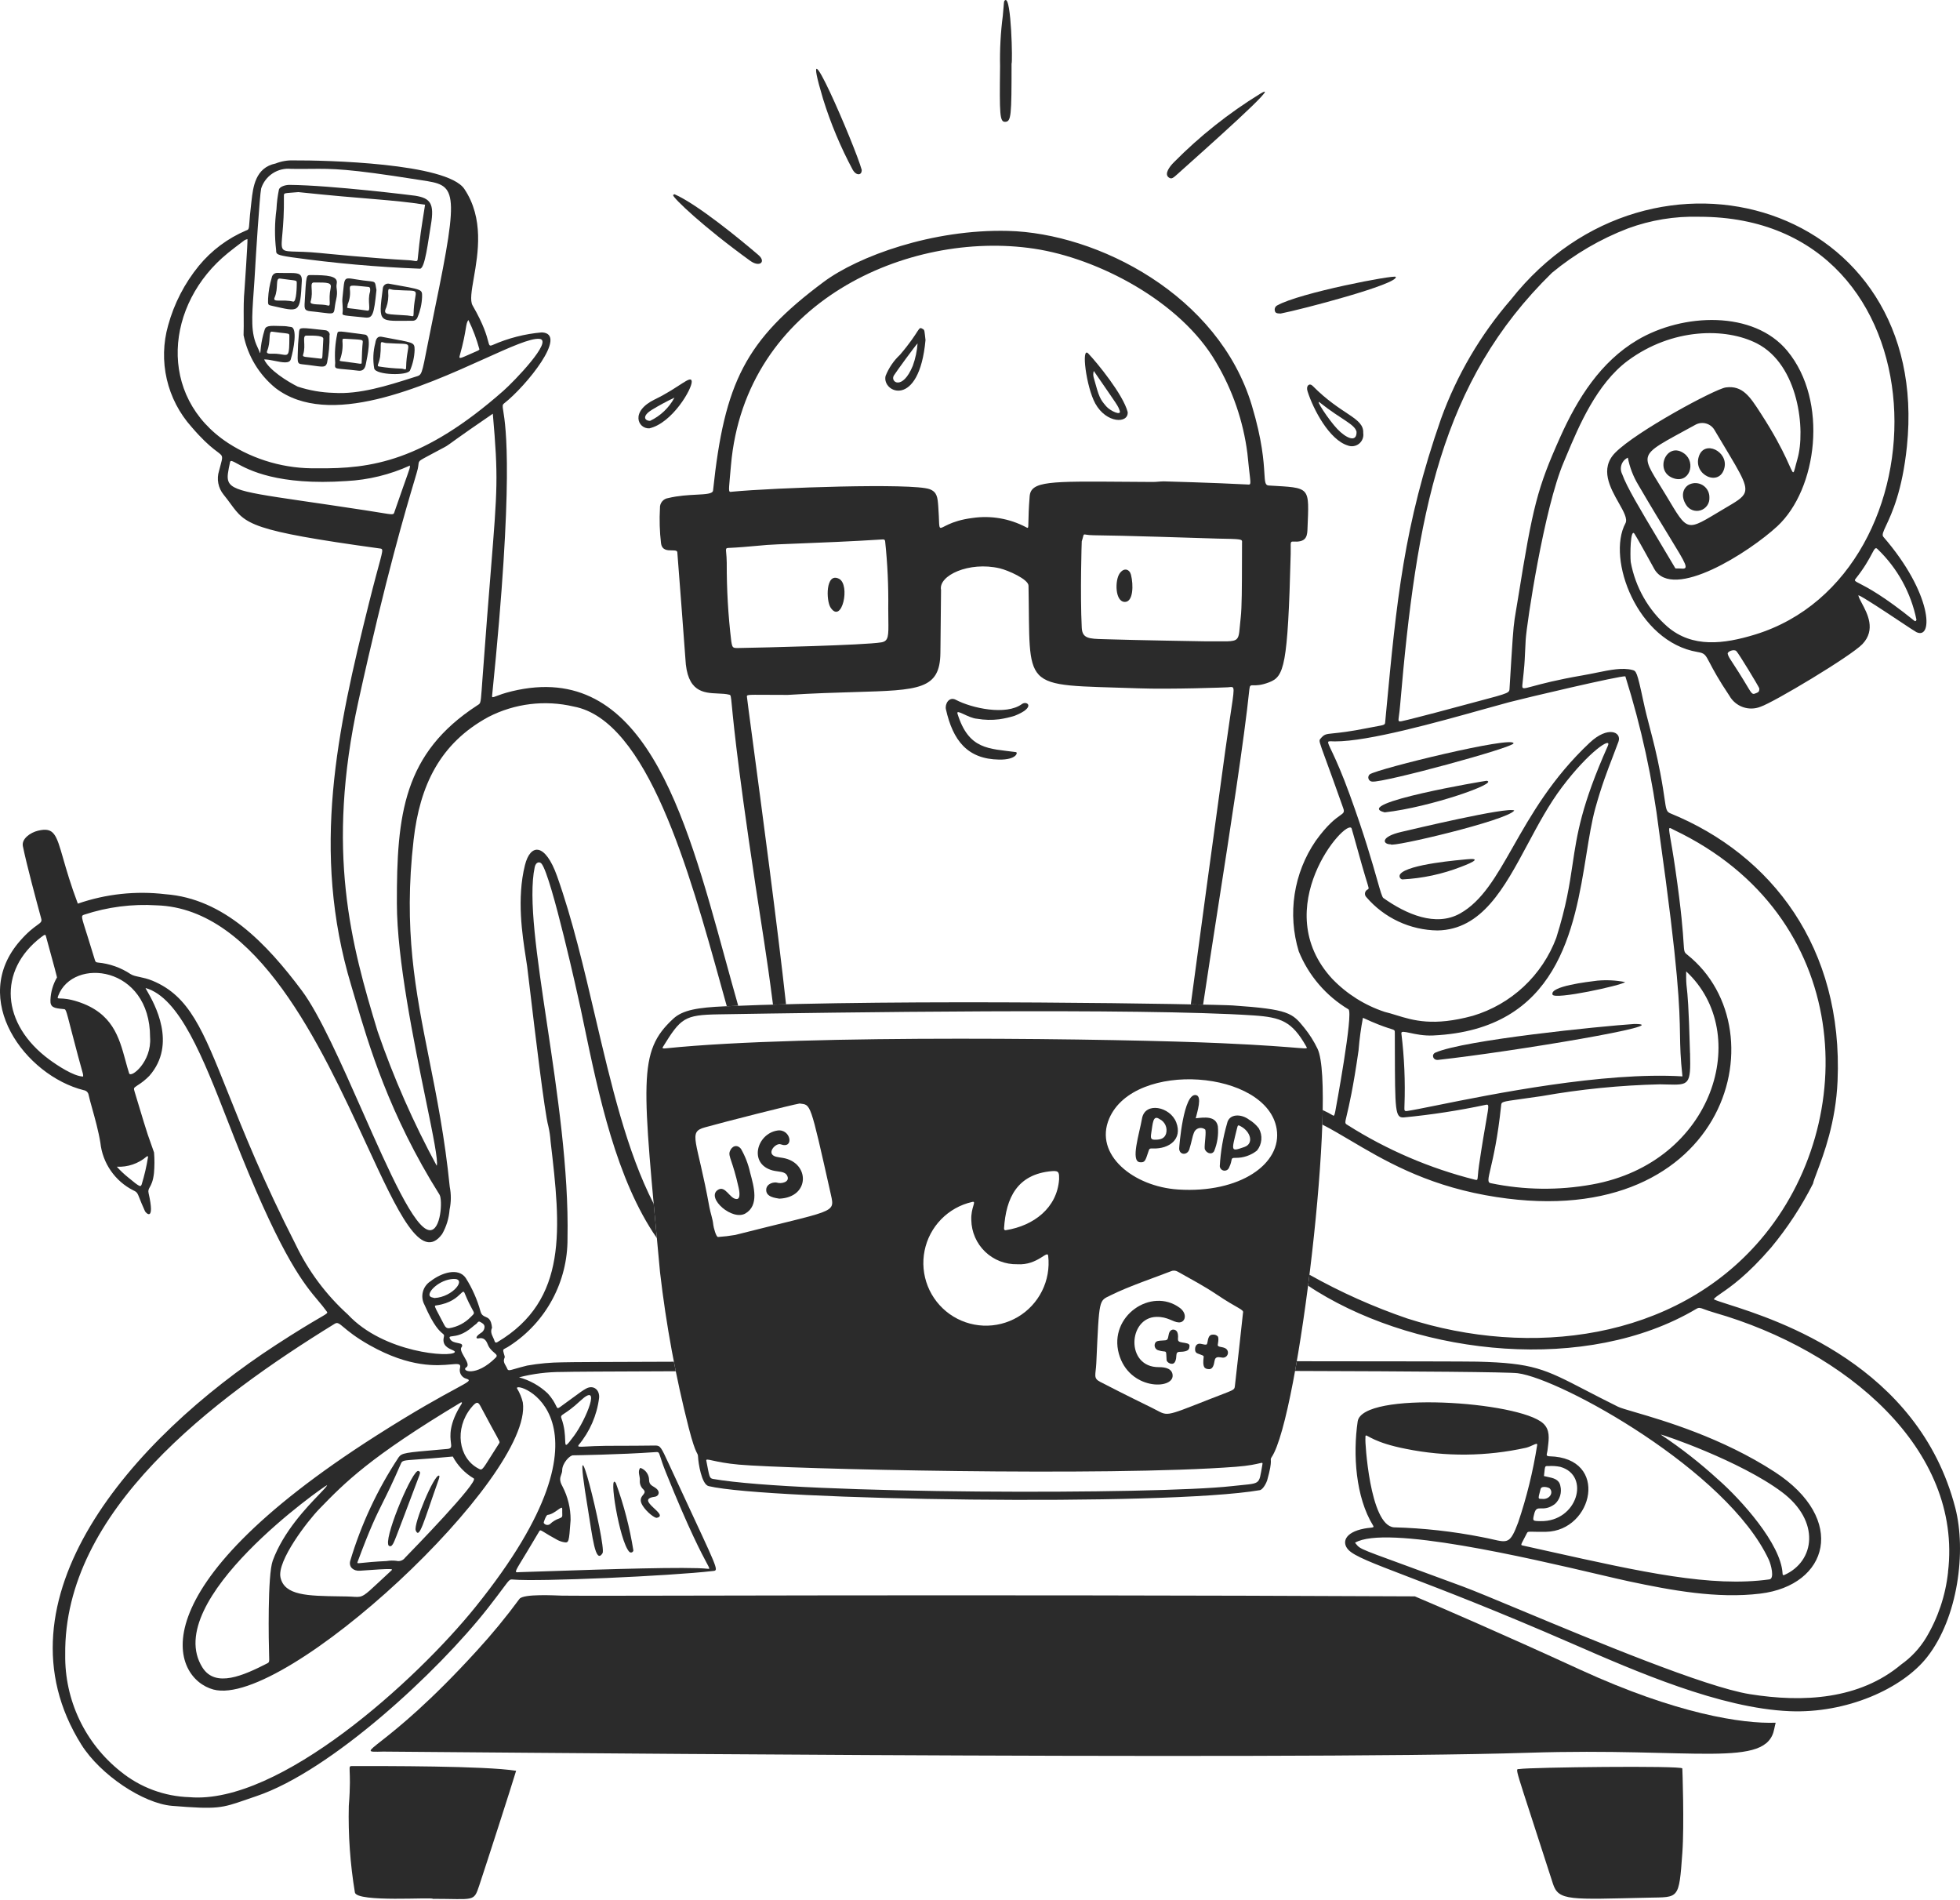
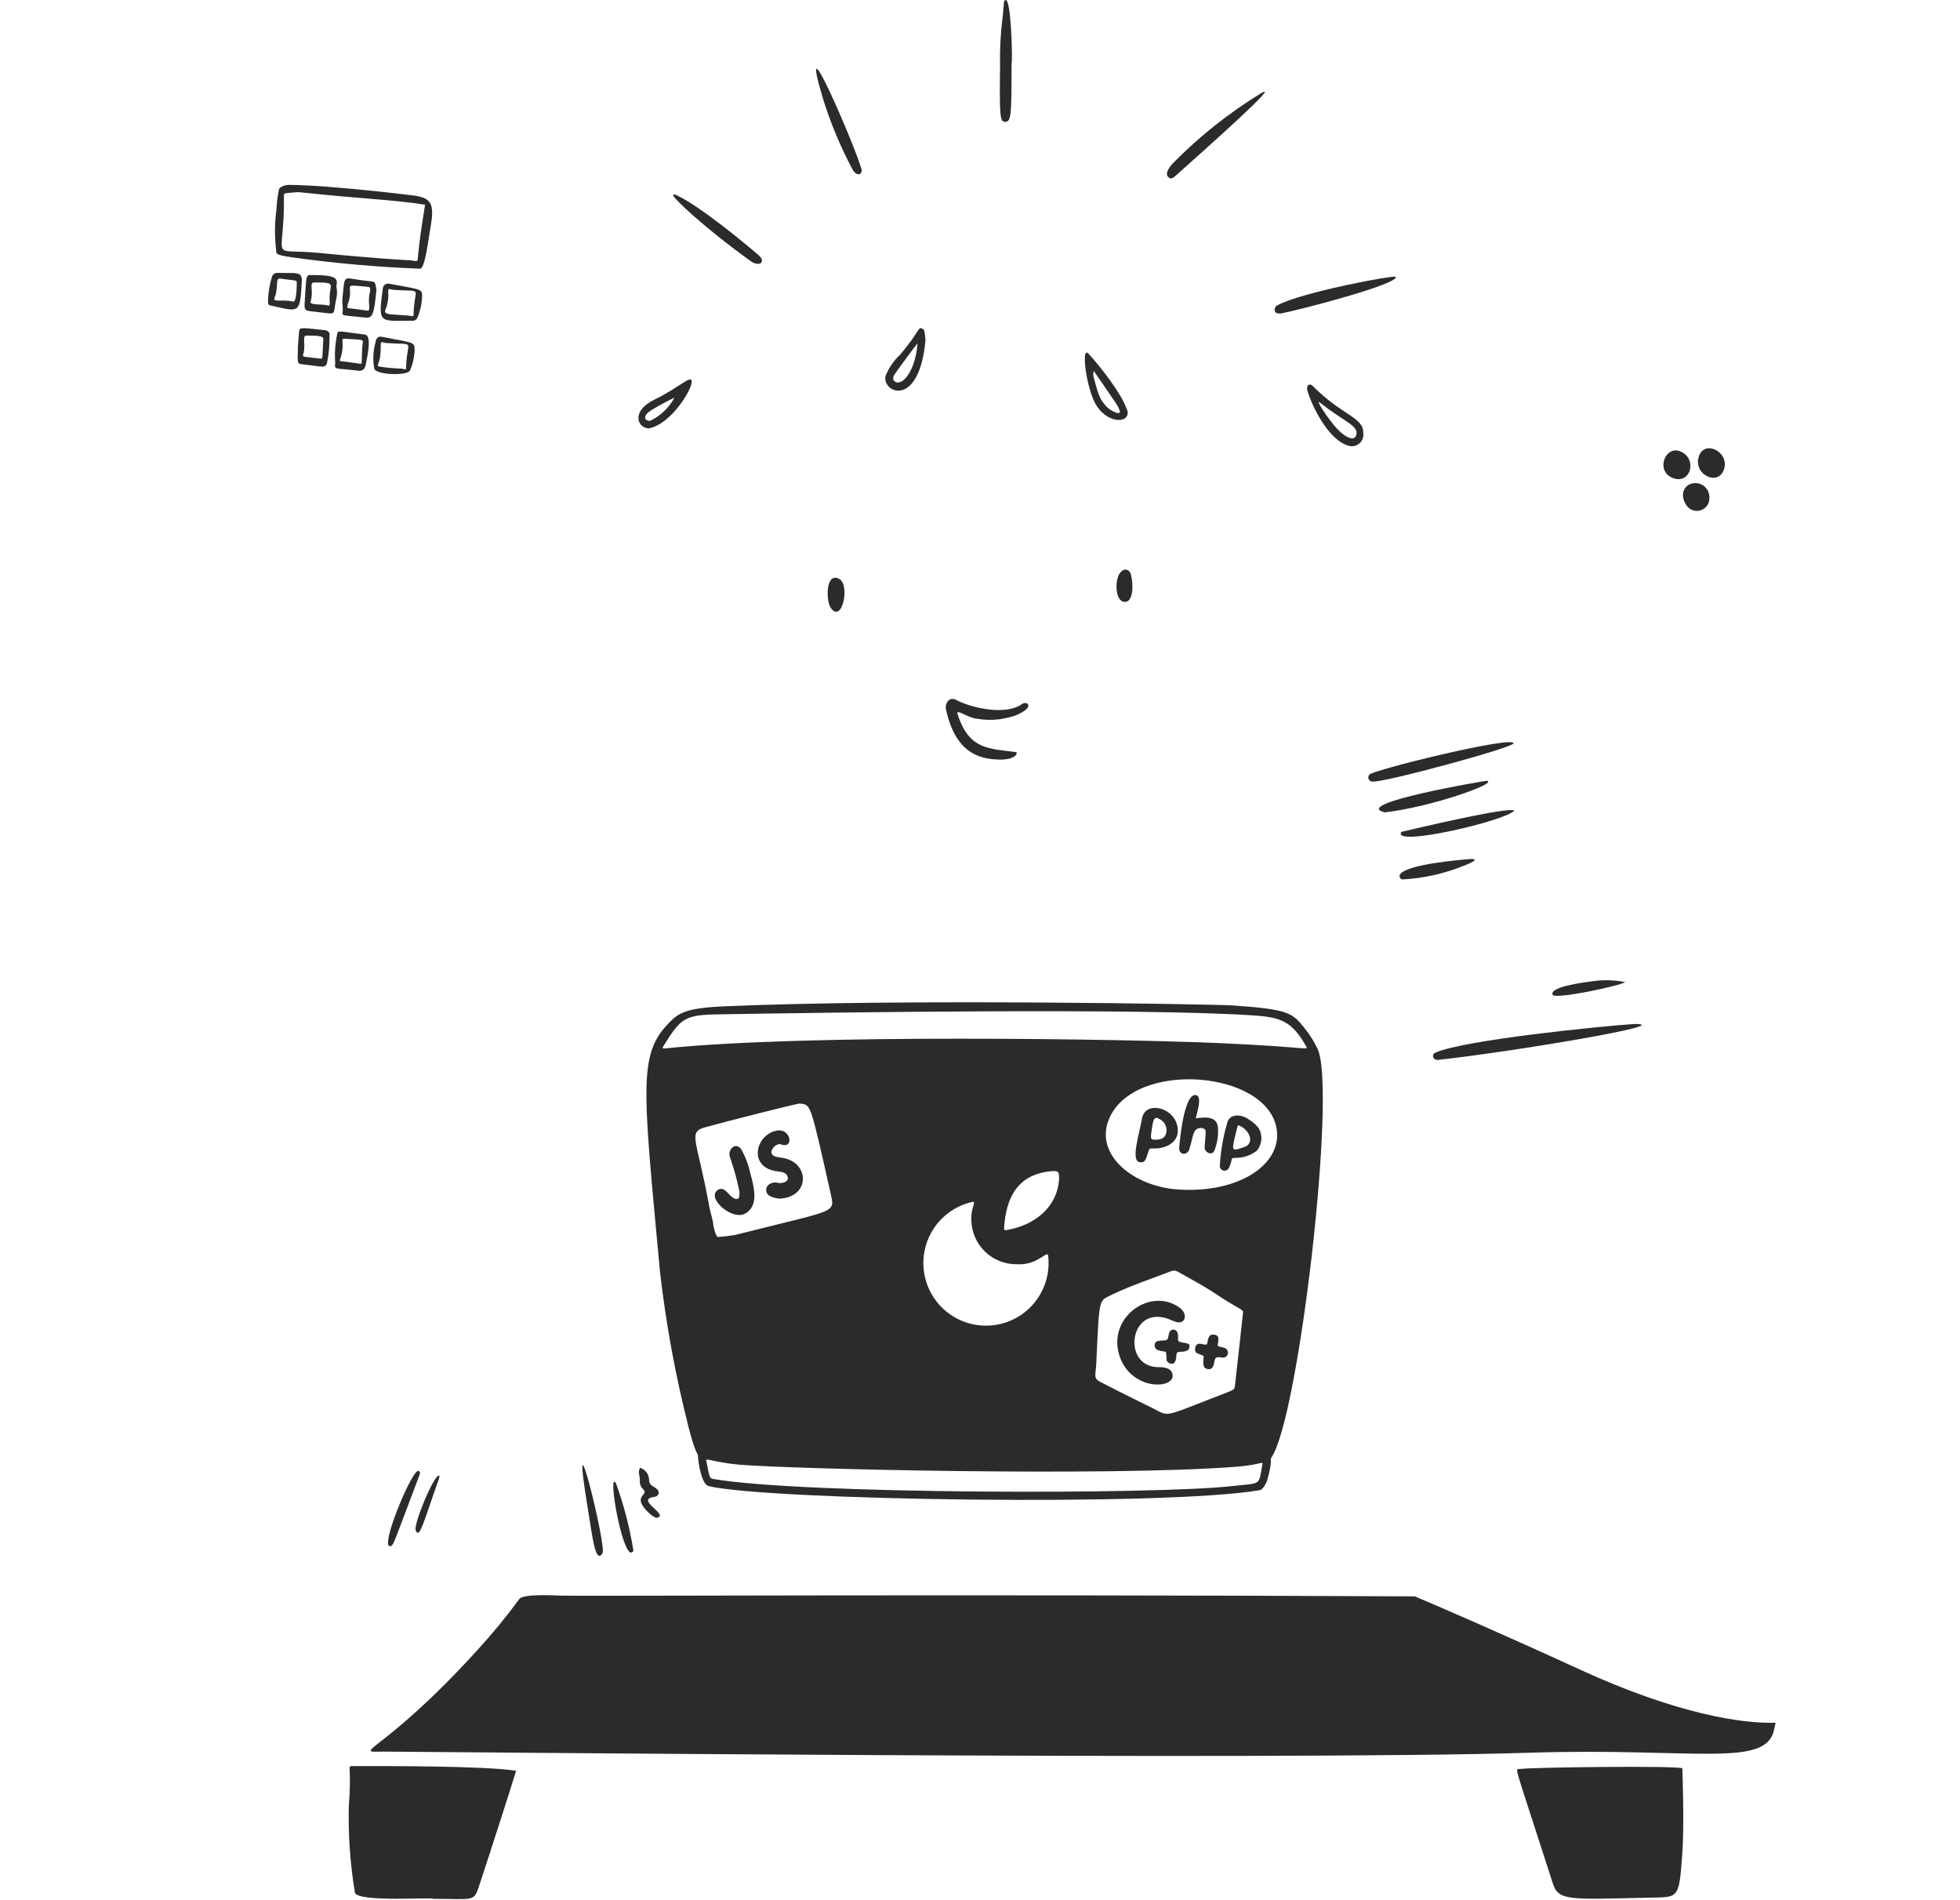
<svg xmlns="http://www.w3.org/2000/svg" width="196" height="190" viewBox="0 0 196 190" fill="none">
  <path d="M158.058 166.955C149.987 163.25 144.048 160.694 141.486 159.606C94.376 159.382 58.722 159.598 56.204 159.533C55.542 159.515 52.331 159.326 51.94 159.864C50.615 161.666 49.192 163.394 47.68 165.042C38.306 175.332 35.01 175.207 38.314 175.125C39.095 175.105 128.48 176.029 152.837 175.242C169.53 174.703 176.684 176.838 177.425 172.857C177.472 172.607 177.528 172.403 177.567 172.238C174.221 172.356 167.655 171.356 158.058 166.955Z" fill="#2B2B2B" />
  <path d="M34.88 180.552C34.812 183.453 35.017 186.354 35.491 189.217C35.716 190.222 43.276 189.655 43.278 189.846C47.42 189.846 47.367 190.188 47.915 188.54C48.728 186.093 51.102 178.74 51.611 177.044C48.499 176.544 38.346 176.572 35.277 176.57C34.65 176.565 35.203 176.578 34.88 180.552Z" fill="#2B2B2B" />
  <path d="M151.967 176.867C151.472 176.952 151.308 175.927 155.291 188.328C155.852 190.075 156.971 189.905 164.871 189.73C167.889 189.663 167.897 189.961 168.233 185.268C168.439 182.449 168.239 176.824 168.233 176.809C168.182 176.509 152.973 176.694 151.967 176.867Z" fill="#2B2B2B" />
  <path d="M97.719 71.863C98.446 71.988 99.189 72.006 99.921 71.915C100.441 71.839 100.954 71.723 101.456 71.568C103.648 70.707 102.693 70.02 102.194 70.391C100.604 71.561 97.163 70.803 95.585 69.968C94.907 69.611 94.474 70.38 94.592 70.914C95.29 74.022 96.725 75.895 99.913 75.945C101.667 75.973 101.808 75.223 101.594 75.196C98.883 74.83 96.874 74.978 95.75 71.357C95.585 70.824 96.829 71.805 97.719 71.863Z" fill="#2B2B2B" />
  <path d="M128.061 31.349C130.054 30.97 139.844 28.407 139.578 27.681C139.493 27.45 129.963 29.264 127.706 30.543C127.613 30.596 127.54 30.68 127.501 30.781C127.462 30.881 127.459 30.992 127.492 31.095C127.535 31.279 127.662 31.345 128.061 31.349Z" fill="#2B2B2B" />
  <path d="M116.863 17.733C117.165 17.962 117.322 17.789 117.87 17.297C120.094 15.298 128.554 7.813 126.02 9.374C122.88 11.303 119.983 13.602 117.392 16.222C116.981 16.628 116.402 17.382 116.863 17.733Z" fill="#2B2B2B" />
  <path d="M100.519 12.18C101.12 12.155 101.156 11.607 101.156 6.356C101.269 6.356 101.143 -0.382 100.517 0.017C100.357 0.12 100.421 0.139 100.281 1.579C100.063 3.255 99.972 4.944 100.007 6.634C99.949 11.447 99.967 12.203 100.519 12.18Z" fill="#2B2B2B" />
  <path d="M131.254 38.57C130.961 38.273 130.57 38.54 130.753 39.118C131.332 40.949 132.941 43.979 134.776 44.539C134.964 44.611 135.168 44.633 135.367 44.601C135.566 44.57 135.753 44.487 135.91 44.36C136.067 44.234 136.187 44.068 136.259 43.88C136.333 43.693 136.354 43.489 136.323 43.29C136.397 41.733 134.182 41.538 131.254 38.57ZM133.73 42.891C132.844 41.952 131.461 39.83 131.976 40.241C134.176 41.989 135.462 42.387 135.655 43.169C135.685 44.327 134.576 43.783 133.731 42.891H133.73Z" fill="#2B2B2B" />
  <path d="M75.032 26.083C75.961 26.753 76.639 26.181 75.841 25.496C74.067 23.976 69.734 20.411 67.445 19.418C67.385 19.456 67.307 19.485 67.307 19.51C67.31 19.791 70.309 22.675 75.032 26.083Z" fill="#2B2B2B" />
  <path d="M85.285 16.999C85.595 17.547 86.19 17.588 86.172 16.983C85.533 14.646 79.624 0.934 82.303 9.88C83.067 12.343 84.066 14.727 85.285 16.999Z" fill="#2B2B2B" />
  <path d="M64.928 42.827C67.215 42.319 69.26 38.825 69.172 38.115C69.089 37.459 67.901 38.762 65.495 39.925C62.977 41.142 63.804 42.877 64.928 42.827ZM65.155 40.993C65.897 40.542 66.662 40.128 67.447 39.755C66.903 40.769 66.049 41.582 65.01 42.077C64.42 42.07 64.221 41.571 65.155 40.998V40.993Z" fill="#2B2B2B" />
  <path d="M27.614 25.014C27.606 25.421 27.672 25.498 29.161 25.721C33.417 26.318 37.7 26.699 41.994 26.864C42.5 26.886 42.813 24.079 43.09 22.479C43.463 20.313 43.011 19.811 41.524 19.569C41.403 19.549 33.168 18.523 28.939 18.484C28.534 18.484 27.984 18.657 27.896 18.942C27.76 19.594 27.677 20.256 27.647 20.922C27.462 22.279 27.451 23.654 27.614 25.014ZM28.391 19.568C28.391 19.259 28.427 19.332 29.835 19.207C36.644 19.929 39.085 19.937 42.507 20.465C42.088 23.138 42.029 23.365 41.767 25.932C41.736 26.241 41.526 26.053 40.893 26.019C37.204 25.823 32.162 25.31 32.008 25.297C26.673 24.764 28.485 26.458 28.391 19.568Z" fill="#2B2B2B" />
  <path d="M32.952 33.535C33.037 33.323 32.805 33.049 32.556 33.02C30.012 32.74 29.992 32.71 29.91 33.123C29.91 33.145 29.807 34.412 29.807 34.434C29.767 36.165 29.647 36.362 30.193 36.418C32.16 36.617 32.53 36.891 32.709 36.26C32.887 35.363 32.968 34.45 32.952 33.535ZM32.333 33.867C32.208 35.88 32.307 35.889 32.042 35.855C30.436 35.648 30.213 35.746 30.321 35.423C30.622 34.529 30.165 33.52 30.65 33.554C30.87 33.57 32.355 33.475 32.331 33.867H32.333Z" fill="#2B2B2B" />
  <path d="M33.673 28.351C33.828 27.567 32.691 27.503 31.116 27.503C30.6 27.503 30.631 27.408 30.458 30.421C30.416 31.157 30.711 31.074 31.593 31.177C33.87 31.447 33.238 31.547 33.614 29.954C33.828 29.031 33.569 28.88 33.673 28.351ZM33.062 28.831C32.8 30.02 33.183 30.665 32.771 30.541C32.17 30.359 30.939 30.555 31.061 30.154C31.387 29.088 30.887 28.242 31.403 28.242C32.803 28.242 33.193 28.236 33.062 28.831Z" fill="#2B2B2B" />
  <path d="M36.493 33.453C33.811 33.118 33.785 32.996 33.719 33.406C33.517 34.349 33.45 35.316 33.521 36.278C33.471 37.021 33.36 36.764 35.834 37.062C36.187 37.104 36.474 36.976 36.578 36.443C36.737 35.615 37.217 33.543 36.493 33.453ZM36.277 34.188C36.266 34.402 36.217 34.441 36.168 36.231C36.161 36.474 36.242 36.366 34.105 36.111C33.929 36.091 33.962 36.026 34.016 35.914C34.222 35.338 34.3 34.723 34.245 34.113C34.245 33.869 34.256 33.855 34.528 33.871C36.207 33.966 36.287 33.945 36.276 34.189L36.277 34.188Z" fill="#2B2B2B" />
  <path d="M36.31 28.038C34.211 27.769 34.519 27.369 34.247 29.776C34.189 30.279 34.331 30.782 34.253 31.291C34.211 31.569 34.307 31.521 36.511 31.747C37.255 31.823 37.392 31.518 37.646 28.993C37.468 28.02 37.657 28.211 36.31 28.038ZM37.003 29.173C36.708 30.094 37.149 31.121 36.748 31.059C34.723 30.749 34.635 30.88 34.74 30.64C34.774 30.564 34.74 30.455 34.785 30.385C34.981 29.915 35.05 29.4 34.983 28.895C34.983 28.482 34.94 28.493 36.856 28.688C37.083 28.712 37.011 29.066 37.005 29.169L37.003 29.173Z" fill="#2B2B2B" />
  <path d="M27.237 30.585C29.932 31.177 30.014 31.401 30.18 28.109C30.231 27.098 29.585 27.333 27.773 27.284C27.631 27.271 27.49 27.313 27.379 27.401C27.267 27.489 27.194 27.617 27.174 27.758C26.966 28.444 26.844 29.153 26.809 29.869C26.798 30.503 26.771 30.482 27.237 30.585ZM27.459 29.751C27.884 28.795 27.49 27.775 28.013 27.852C29.75 28.106 29.673 27.95 29.676 28.359C29.676 28.462 29.67 30.244 29.313 30.154C28.264 29.892 27.219 30.288 27.459 29.753V29.751Z" fill="#2B2B2B" />
  <path d="M38.878 28.361C38.806 28.351 38.731 28.356 38.661 28.376C38.59 28.396 38.524 28.431 38.468 28.478C38.412 28.525 38.365 28.583 38.333 28.649C38.3 28.715 38.282 28.787 38.279 28.86C37.808 32.434 37.88 32.065 41.243 32.07C41.357 32.076 41.47 32.044 41.563 31.978C41.657 31.913 41.725 31.818 41.759 31.709C42.03 31.067 42.182 30.382 42.208 29.687C42.207 28.905 42.343 28.983 38.878 28.361ZM41.354 31.43C41.347 31.739 41.269 31.583 40.723 31.54C38.703 31.388 38.254 31.532 38.631 30.734C38.804 30.234 38.868 29.703 38.818 29.177C38.829 28.712 38.954 28.954 39.419 28.985C42.457 29.192 41.417 28.578 41.355 31.43H41.354Z" fill="#2B2B2B" />
  <path d="M38.172 33.672C37.76 33.591 37.59 33.879 37.534 34.291C37.312 35.124 37.274 35.994 37.422 36.843C37.593 37.51 40.795 37.589 41.004 37.031C41.28 36.39 41.435 35.703 41.461 35.005C41.457 34.145 41.394 34.306 38.172 33.672ZM40.611 36.744C40.605 37.073 40.471 36.88 40.142 36.856C39.408 36.834 38.676 36.765 37.952 36.65C37.599 36.609 37.877 36.476 38.014 35.669C38.061 35.269 38.082 34.867 38.075 34.465C38.075 34.024 38.26 34.273 38.646 34.299C41.731 34.505 40.666 33.909 40.611 36.743V36.744Z" fill="#2B2B2B" />
  <path d="M60.256 155.286C60.675 154.606 56.836 139.105 58.797 150.913C59.232 153.532 59.53 156.467 60.256 155.286Z" fill="#2B2B2B" />
  <path d="M63.338 155.018C62.972 152.726 62.387 150.474 61.592 148.293C60.799 147.009 61.935 154.119 62.933 155.154C62.965 155.184 63.004 155.205 63.047 155.214C63.09 155.225 63.135 155.221 63.176 155.208C63.218 155.194 63.255 155.169 63.283 155.135C63.312 155.102 63.331 155.062 63.338 155.018Z" fill="#2B2B2B" />
  <path d="M63.985 148.013C63.97 148.18 63.993 148.347 64.054 148.503C64.115 148.66 64.211 148.799 64.335 148.911C64.85 149.433 63.612 149.508 64.272 150.547C64.684 151.198 65.48 151.794 65.68 151.751C67.021 151.464 63.382 149.915 65.473 149.649C65.862 149.599 66.051 149.17 65.639 148.831C65.287 148.54 64.917 148.521 64.908 147.966C64.906 147.699 64.82 147.439 64.663 147.223C64.507 147.006 64.287 146.843 64.033 146.757C63.719 147.12 64.019 147.586 63.985 148.013Z" fill="#2B2B2B" />
  <path d="M41.845 147.068C41.299 146.837 38.582 153.231 38.814 154.385C38.814 154.428 38.827 154.47 38.852 154.505C38.877 154.54 38.912 154.567 38.953 154.581C38.994 154.595 39.038 154.596 39.079 154.584C39.121 154.571 39.157 154.547 39.184 154.513C39.423 154.225 39.287 154.532 41.943 147.491C42.063 147.174 41.984 147.125 41.845 147.068Z" fill="#2B2B2B" />
  <path d="M41.572 153.011C41.945 153.933 42.345 152.213 43.878 147.894C43.908 147.811 43.987 147.555 43.902 147.531C43.417 147.395 41.327 152.397 41.572 153.011Z" fill="#2B2B2B" />
  <path d="M163.438 102.377C159.995 102.608 146.427 103.975 143.547 105.238C143.1 105.434 143.302 106.024 143.804 105.969C151.377 105.134 167.83 102.377 163.438 102.377Z" fill="#2B2B2B" />
  <path d="M151.354 74.317C151.312 73.553 137.876 76.835 136.982 77.412C136.917 77.465 136.869 77.537 136.845 77.617C136.821 77.698 136.823 77.784 136.85 77.864C136.877 77.944 136.927 78.013 136.995 78.064C137.062 78.114 137.143 78.143 137.227 78.146C138.402 78.259 151.376 74.73 151.354 74.317Z" fill="#2B2B2B" />
-   <path d="M140.139 83.173C138.004 83.665 138.255 84.418 139.079 84.418C139.079 84.767 150.779 82.015 151.427 81.036C150.779 80.633 141.12 82.947 140.139 83.173Z" fill="#2B2B2B" />
+   <path d="M140.139 83.173C139.079 84.767 150.779 82.015 151.427 81.036C150.779 80.633 141.12 82.947 140.139 83.173Z" fill="#2B2B2B" />
  <path d="M148.657 78.064C148.569 78.052 134.975 80.344 138.469 81.221C143.043 80.713 149.998 78.257 148.657 78.064Z" fill="#2B2B2B" />
  <path d="M146.649 85.915C146.116 85.972 140.789 86.383 140.022 87.396C139.988 87.442 139.967 87.495 139.958 87.551C139.951 87.608 139.957 87.665 139.978 87.718C139.999 87.771 140.033 87.817 140.077 87.853C140.12 87.89 140.173 87.914 140.229 87.924C142.248 87.822 144.236 87.395 146.119 86.661C147.467 86.152 148.083 85.768 146.649 85.915Z" fill="#2B2B2B" />
  <path d="M162.516 98.189C161.599 98.009 160.662 97.961 159.731 98.046C158.792 98.161 154.958 98.603 155.252 99.441C155.442 99.989 162.165 98.518 162.516 98.189Z" fill="#2B2B2B" />
  <path d="M172.442 46.774C172.834 45.138 170.447 43.958 169.891 45.617C169.258 47.496 171.972 48.734 172.442 46.774Z" fill="#2B2B2B" />
  <path d="M167.272 47.788C168.946 48.44 169.645 46.248 168.427 45.349C166.679 44.065 165.384 47.053 167.272 47.788Z" fill="#2B2B2B" />
  <path d="M168.624 50.494C168.774 50.73 168.997 50.91 169.26 51.005C169.522 51.099 169.809 51.104 170.075 51.018C170.34 50.931 170.569 50.759 170.726 50.528C170.883 50.297 170.958 50.021 170.94 49.742C170.946 49.52 170.899 49.301 170.804 49.101C170.708 48.901 170.567 48.726 170.391 48.591C170.215 48.456 170.01 48.365 169.792 48.324C169.574 48.283 169.35 48.295 169.137 48.358C168.387 48.573 167.96 49.483 168.624 50.494Z" fill="#2B2B2B" />
  <path d="M112.768 41.195C112.314 39.453 109.719 36.276 108.828 35.343C108.094 34.573 108.622 38.694 109.527 40.341C110.644 42.363 112.866 42.367 112.768 41.195ZM109.378 37.089C111.872 40.716 111.775 40.517 111.97 41.067C112.165 41.617 111.014 41.077 110.629 40.632C109.985 39.89 109.906 39.703 109.367 37.737C109.309 37.524 109.313 37.3 109.378 37.089Z" fill="#2B2B2B" />
  <path d="M92.551 33.999C92.44 33.06 92.468 33.007 92.292 32.898C91.769 32.577 92.115 32.986 90.003 35.467C89.371 36.058 88.878 36.782 88.558 37.586C88.159 39.244 91.913 40.939 92.551 33.999ZM89.386 37.544C89.58 37.226 91.542 34.53 91.758 34.334C91.702 35.096 91.542 35.846 91.283 36.565C90.241 39.102 88.997 38.184 89.386 37.544Z" fill="#2B2B2B" />
  <path d="M111.967 57.329C111.472 58.028 111.496 60.209 112.509 60.18C113.318 60.156 113.36 58.511 113.099 57.468C112.963 56.922 112.415 56.698 111.967 57.329Z" fill="#2B2B2B" />
  <path d="M83.896 57.864C82.555 57.19 82.597 60.063 83.063 60.753C84.193 62.442 85.067 58.453 83.896 57.864Z" fill="#2B2B2B" />
-   <path fill-rule="evenodd" clip-rule="evenodd" d="M172.846 130.419C177.664 131.959 191.845 136.492 195.532 150.769C196.636 155.047 195.824 161.719 192.707 165.684C190.226 168.837 184.665 171.328 178.955 171.085C172.024 170.791 163.602 167.116 157.227 164.334L157.159 164.305C149.593 161.006 144.313 158.984 140.776 157.63C137.224 156.27 135.428 155.583 134.835 154.948C134.175 154.241 134.433 153.213 136.421 152.83C136.653 152.785 136.846 152.765 136.994 152.751C137.305 152.72 137.423 152.708 137.307 152.521C135.561 149.685 135.284 145.414 135.767 142.119C136.218 139.05 151.877 140.093 154.313 142.309C155.01 142.943 154.898 143.817 154.791 144.667C154.775 144.789 154.76 144.911 154.747 145.032C154.737 145.113 154.719 145.188 154.703 145.254C154.653 145.467 154.622 145.593 154.953 145.601C160.98 145.742 159.315 153.058 154.61 153.15C154.014 153.162 153.614 153.151 153.34 153.144C152.862 153.132 152.772 153.13 152.699 153.273C152.568 153.53 152.462 153.732 152.378 153.891C152.074 154.471 152.071 154.477 152.266 154.52C153.142 154.714 153.999 154.904 154.835 155.091C164.227 157.182 171.137 158.72 176.941 157.908C177.472 157.834 177.106 156.428 176.879 155.939C172.728 147.025 156.086 137.845 151.777 137.296C150.824 137.174 141.735 137.105 129.508 137.07C129.565 136.751 129.623 136.427 129.68 136.098C139.655 136.103 146.831 136.117 147.722 136.138C153.313 136.275 154.463 136.872 158.538 138.984C159.452 139.458 160.511 140.008 161.802 140.645C162.049 140.767 162.646 140.942 163.505 141.193C166.385 142.036 172.192 143.734 177.475 147.166C184.758 151.898 182.855 158.506 176.022 159.331C171.712 159.855 167.131 159.004 162.885 158.101C162.199 157.955 161.168 157.714 159.9 157.417C152.866 155.769 138.549 152.417 135.501 154.244C135.602 154.364 135.671 154.456 135.751 154.539C136.208 155.016 136.998 155.175 146.288 158.622C147.411 159.039 149.502 159.91 152.085 160.987C159.349 164.016 170.502 168.666 174.973 169.382C180.347 170.243 185.954 169.912 190.124 166.412C191.118 165.708 191.958 164.808 192.594 163.768C193.801 161.76 194.556 159.512 194.805 157.182L194.8 157.179C196.269 144.902 184.591 135.02 171.471 131.248C170.983 131.108 170.661 130.99 170.431 130.904C170.007 130.747 169.895 130.706 169.628 130.865C158.697 137.35 142.139 135.539 131.699 129.116C131.362 128.909 131.067 128.716 130.809 128.536C130.856 128.174 130.901 127.812 130.947 127.448C134.067 129.201 137.343 130.666 140.732 131.824C152.997 135.766 167.458 134.014 176.056 123.94C186.18 112.076 185.344 91.538 167.416 82.985C167.169 82.868 167.023 82.759 166.956 82.796C166.807 82.879 167.067 83.697 167.519 86.794C168.166 91.234 168.294 93.26 168.357 94.253C168.415 95.164 168.418 95.204 168.714 95.441C178.383 103.134 172.411 123.887 148.521 119.492C142.375 118.362 138.294 115.947 135.043 114.024C134.039 113.43 133.114 112.883 132.233 112.435C132.251 111.935 132.263 111.451 132.271 110.986C132.643 111.154 133.006 111.345 133.359 111.557C133.434 111.522 133.477 111.387 133.529 111.11C133.533 111.088 135.375 101.2 134.844 100.913C132.603 99.571 130.86 97.538 129.876 95.119C129.313 93.269 129.172 91.316 129.465 89.404C129.757 87.492 130.475 85.671 131.567 84.074C132.762 82.412 133.563 81.846 133.996 81.539C134.362 81.28 134.466 81.206 134.327 80.812C133.511 78.5 132.958 76.99 132.593 75.993C131.902 74.109 131.882 74.054 132.03 73.878C132.423 73.41 132.531 73.399 133.342 73.317C133.95 73.255 134.951 73.154 136.762 72.791C138.05 72.535 138.379 72.529 138.476 72.377C138.518 72.311 138.516 72.219 138.531 72.069C138.559 71.769 138.588 71.472 138.614 71.178C139.659 60.092 140.369 52.566 144.102 41.871C145.682 37.502 148.053 33.462 151.094 29.95C165.255 12.037 193.194 20.469 190.691 44.636C190.231 49.082 189.177 51.332 188.623 52.515C188.324 53.155 188.17 53.482 188.337 53.675C193.229 59.309 193.372 64.026 191.638 63.2C191.525 63.147 190.862 62.706 190.018 62.146C188.463 61.114 186.297 59.676 185.838 59.507C185.854 59.691 186.004 59.971 186.189 60.319C186.739 61.345 187.602 62.957 186.25 64.39C185.125 65.584 177.333 70.244 176.047 70.663C175.485 70.886 174.86 70.898 174.289 70.696C173.719 70.495 173.24 70.093 172.943 69.566C171.832 67.913 171.308 66.913 170.983 66.293C170.531 65.431 170.465 65.306 169.745 65.186C163.723 64.169 160.643 55.866 162.541 52.325C162.781 51.88 162.367 51.15 161.874 50.278C161.025 48.779 159.94 46.861 161.528 45.255C163.634 43.125 171.51 38.883 172.578 38.737C174.251 38.508 175.003 39.67 176.014 41.233C176.044 41.279 176.074 41.325 176.104 41.372C178.706 45.385 179.108 47.242 179.325 47.22C179.43 47.21 179.493 46.758 179.742 45.897C180.572 43.029 179.887 36.478 175.684 34.332C172.568 32.742 167.229 32.77 162.782 36.061C159.662 38.37 157.868 42.647 156.669 45.502C156.566 45.75 156.466 45.986 156.371 46.21C154.404 50.829 152.665 62.351 152.569 63.972C152.529 64.656 152.509 65.091 152.495 65.44C152.46 66.232 152.444 66.575 152.25 68.343C152.188 68.912 152.202 68.909 153.292 68.612C154.138 68.383 155.632 67.977 158.241 67.527C158.734 67.442 159.204 67.346 159.654 67.254C161.053 66.969 162.244 66.726 163.23 66.983C163.622 67.086 163.698 67.111 164.326 70.064C164.536 71.057 164.758 71.906 164.99 72.794C165.318 74.048 165.667 75.38 166.033 77.308C166.255 78.475 166.373 79.284 166.455 79.853C166.614 80.95 166.644 81.16 167.045 81.323C177.174 85.457 184.327 94.754 183.757 108.08C183.58 112.215 182.358 115.443 181.7 117.181C181.498 117.716 181.348 118.11 181.3 118.346C180.147 120.622 178.744 122.762 177.117 124.725C174.713 127.512 173.062 128.649 172.148 129.278C171.752 129.55 171.494 129.728 171.374 129.903C171.607 130.023 172.12 130.187 172.846 130.419ZM120.31 100.441C120.718 97.696 121.227 94.432 121.759 91.013C123.023 82.9 124.422 73.917 124.935 68.932C124.978 68.51 125.053 68.511 125.355 68.516C125.633 68.521 126.102 68.53 126.916 68.216C128.41 67.639 128.782 66.654 129.07 55.36C129.076 55.1 129.073 54.891 129.071 54.725C129.063 54.253 129.061 54.129 129.313 54.148C130.464 54.22 130.714 53.793 130.744 52.99C130.829 50.752 130.931 49.705 130.456 49.184C129.992 48.675 128.978 48.667 126.862 48.54C126.512 48.52 126.491 48.174 126.439 47.308C126.367 46.146 126.238 44.046 125.183 40.534C121.871 29.511 109.775 23.305 100.785 23.085C93.247 22.9 85.827 25.614 82.369 28.185C74.543 34.007 72.447 38.227 71.305 49.044C71.27 49.374 70.596 49.409 69.634 49.459C68.831 49.501 67.829 49.553 66.83 49.796C66.589 49.826 66.369 49.947 66.214 50.134C66.059 50.321 65.981 50.56 65.996 50.803C65.93 51.967 65.964 53.136 66.1 54.294C66.189 55.026 66.751 55.027 67.192 55.028C67.46 55.028 67.684 55.028 67.73 55.193C67.747 55.259 68.536 65.75 68.54 65.854C68.693 69.204 70.351 69.275 71.801 69.337C72.203 69.354 72.589 69.37 72.923 69.456C73.083 69.497 73.085 69.516 73.19 70.608C73.382 72.606 73.919 78.197 76.406 94.093C76.638 95.573 76.984 97.974 77.299 100.441C77.729 100.428 78.164 100.417 78.603 100.406C77.779 92.847 76.136 80.55 75.27 74.063C74.939 71.59 74.722 69.961 74.705 69.761C74.698 69.676 74.678 69.614 74.698 69.57C74.766 69.413 75.335 69.477 78.773 69.477C81.406 69.312 83.623 69.247 85.478 69.193C91.907 69.007 94.002 68.946 94.04 65.275C94.04 65.271 94.043 65.047 94.047 64.687C94.063 63.128 94.108 59.005 94.104 58.987C93.814 57.543 96.916 56.104 99.969 56.821C100.806 57.018 102.839 57.914 102.851 58.556C102.951 63.777 102.739 66.246 103.871 67.455C105.063 68.726 107.743 68.603 113.841 68.819C117.072 68.935 122.68 68.727 122.781 68.716C123.012 68.702 123.17 68.657 123.261 68.716C123.527 68.887 123.231 69.932 122.515 75.137C121.326 83.782 119.923 94.096 119.08 100.416C119.521 100.424 119.931 100.433 120.31 100.441ZM72.68 100.604C73.055 100.587 73.436 100.572 73.822 100.556C73.382 99.016 72.953 97.448 72.521 95.874C68.481 81.135 64.317 65.942 51.191 69.112C50.408 69.301 49.922 69.487 49.627 69.599C49.258 69.74 49.188 69.766 49.212 69.543C51.419 47.872 50.572 42.613 50.326 41.084C50.242 40.562 50.228 40.475 50.429 40.317C52.59 38.629 56.883 33.356 54.182 33.233C52.488 33.38 50.83 33.804 49.273 34.489C48.948 34.625 48.932 34.563 48.814 34.116C48.674 33.581 48.389 32.496 47.26 30.541C46.984 30.064 47.157 29.068 47.38 27.784C47.805 25.335 48.413 21.837 46.434 18.892C44.691 16.293 32.496 16.019 29.368 16.036C28.752 16.013 28.139 16.118 27.567 16.345C25.525 16.759 25.306 18.712 25.149 20.113C25.136 20.231 25.124 20.345 25.11 20.453C25.007 21.296 24.967 21.848 24.94 22.217C24.89 22.898 24.886 22.951 24.62 23.04C22.778 23.82 21.151 25.036 19.881 26.582C18.454 28.329 17.409 30.356 16.813 32.531C16.315 34.286 16.269 36.138 16.68 37.915C17.09 39.692 17.944 41.336 19.162 42.694C21.208 45.083 22.019 45.209 22.179 45.6C22.272 45.829 22.142 46.151 21.904 47.076C21.776 47.48 21.751 47.91 21.831 48.326C21.911 48.742 22.094 49.132 22.363 49.459C22.633 49.791 22.853 50.09 23.054 50.364C24.564 52.424 25.024 53.051 37.883 54.824C38.021 54.843 38.118 54.844 38.173 54.894C38.369 55.072 38.003 55.868 36.894 60.31C33.736 72.962 31.067 85.074 35.124 98.534C35.25 98.952 35.382 99.403 35.523 99.883C36.839 104.364 38.917 111.441 43.954 119.448C44.264 119.942 44.111 123.069 42.96 122.994C41.459 122.895 38.912 117.136 36.254 111.125C34.144 106.355 31.964 101.425 30.18 99.038C26.683 94.361 22.395 89.839 16.551 89.405C13.595 89.051 10.597 89.373 7.783 90.347C7.07 88.454 6.644 86.973 6.322 85.851C5.625 83.426 5.409 82.674 3.81 83.052C3.018 83.24 2.139 83.878 2.287 84.6C2.669 86.474 3.622 90.01 4.125 91.855C4.204 92.147 4.071 92.242 3.716 92.499C3.367 92.751 2.804 93.158 2.016 94.055C-3.13 99.903 2.52 107.532 8.381 109C8.501 109.017 8.612 109.071 8.699 109.155C8.785 109.239 8.842 109.35 8.862 109.469C8.934 109.81 9.066 110.28 9.218 110.826C9.498 111.829 9.849 113.085 10.038 114.253C10.146 115.26 10.505 116.222 11.082 117.055C11.659 117.887 12.434 118.562 13.339 119.017C13.71 119.187 13.747 119.28 13.961 119.828C14.071 120.108 14.227 120.506 14.498 121.094C14.586 121.283 15.53 122.246 14.857 119.283C14.798 119.019 14.869 118.891 14.979 118.692C15.113 118.451 15.305 118.105 15.397 117.29C15.458 116.604 15.46 115.914 15.405 115.227C15.054 114.221 14.908 113.826 14.773 113.428C14.562 112.805 14.377 112.173 13.471 109.182C13.351 108.789 13.359 108.783 13.675 108.567C13.697 108.552 13.72 108.536 13.744 108.519C14.179 108.25 14.579 107.929 14.936 107.563C17.738 104.369 15.416 100.312 14.731 99.113C14.63 98.938 14.565 98.823 14.556 98.782C17.961 99.743 20.305 105.752 22.799 112.144C23.228 113.242 23.66 114.351 24.103 115.448C28.328 125.903 30.439 128.411 31.826 130.059C32.116 130.403 32.374 130.71 32.613 131.043C32.673 131.126 32.723 131.174 32.724 131.224C32.73 131.43 31.91 131.661 27.585 134.473C13.099 143.893 -0.903 159.989 8.129 174.418C10.033 177.457 14.336 180.318 17.215 180.551C21.765 180.919 22.162 180.78 24.618 179.93C24.922 179.824 25.257 179.709 25.636 179.581C33.088 177.073 43.764 167.183 48.791 160.775C49.513 159.853 49.98 159.225 50.297 158.799C50.965 157.901 50.97 157.893 51.299 157.924C53.838 158.157 67.052 157.564 71.254 157.074C71.377 157.06 71.479 157.058 71.536 157.006C71.805 156.763 71.06 155.401 66.837 146.262L66.835 146.258C66.127 144.727 66.031 144.519 65.542 144.525C64.045 144.546 62.914 144.547 62.003 144.549C60.917 144.55 60.144 144.551 59.439 144.583C59.128 144.596 58.872 144.61 58.662 144.621C57.89 144.663 57.75 144.672 57.858 144.48C58.978 143.14 59.69 141.507 59.908 139.775C59.99 138.976 59.356 138.419 58.602 138.836C58.274 139.016 57.972 139.238 57.326 139.714C56.989 139.961 56.559 140.277 55.983 140.693C55.754 140.858 55.721 140.791 55.591 140.522C55.471 140.277 55.27 139.864 54.764 139.307C53.957 138.545 52.974 137.995 51.903 137.706C53.315 137.343 54.767 137.163 56.225 137.169C56.791 137.145 61.09 137.119 67.577 137.098C67.513 136.781 67.45 136.463 67.388 136.146C61.098 136.163 56.886 136.183 56.239 136.206C55.059 136.216 53.882 136.324 52.721 136.529C52.186 136.659 51.802 136.771 51.522 136.852C50.917 137.028 50.804 137.061 50.717 136.828C50.681 136.734 50.629 136.645 50.577 136.554C50.439 136.316 50.299 136.073 50.458 135.751C50.496 135.67 50.456 135.549 50.418 135.437C50.408 135.406 50.398 135.375 50.389 135.346C50.273 134.939 50.294 134.928 50.549 134.798C50.657 134.743 50.808 134.666 51.008 134.528C52.784 133.364 54.239 131.776 55.242 129.905C56.246 128.035 56.764 125.943 56.751 123.821C56.888 116.969 55.721 109.178 54.697 102.341C53.686 95.592 52.815 89.772 53.472 86.697C53.59 86.151 53.982 86.127 54.165 86.364C55.149 87.63 57.814 99.656 58.056 100.806C58.163 101.315 58.271 101.832 58.381 102.359C59.85 109.408 61.629 117.947 65.686 123.787C65.572 122.569 65.466 121.427 65.368 120.355C62.685 115.138 61.108 108.406 59.518 101.622C58.389 96.802 57.253 91.954 55.711 87.607C54.52 84.257 53.042 84.306 52.494 86.499C51.66 89.828 52.233 93.505 52.581 95.737C52.631 96.06 52.677 96.352 52.713 96.609C52.744 96.831 52.841 97.646 52.978 98.8C53.466 102.91 54.466 111.317 54.831 112.579C54.949 113.091 55.025 113.612 55.06 114.137C56.084 122.803 56.827 129.965 49.747 134.182C49.596 134.272 49.502 134.235 49.462 134.095C49.426 133.969 49.369 133.848 49.311 133.726C49.169 133.422 49.026 133.118 49.203 132.754C49.119 131.898 48.833 131.777 48.557 131.66C48.358 131.575 48.164 131.493 48.056 131.137C47.732 129.951 47.234 128.819 46.578 127.779C45.83 126.681 44.111 127.27 43.07 128.089C42.684 128.33 42.404 128.711 42.289 129.152C42.174 129.593 42.232 130.061 42.451 130.461C43.386 132.604 43.975 133.091 44.241 133.31C44.39 133.433 44.437 133.472 44.387 133.673C44.18 134.505 44.806 134.784 45.196 134.958C45.391 135.045 45.527 135.106 45.472 135.196C45.141 135.74 38.384 135.292 34.786 131.426C32.607 129.455 30.834 127.078 29.565 124.428C26.326 118.083 24.34 113.11 22.797 109.247C20.278 102.941 18.94 99.592 15.264 98.059C14.758 97.85 14.315 97.756 13.944 97.676C13.581 97.599 13.286 97.536 13.068 97.396C12.084 96.74 10.952 96.34 9.775 96.234C9.562 96.218 9.526 96.113 9.478 95.949C8.391 92.337 8.081 91.727 8.248 91.538C8.286 91.495 8.348 91.474 8.433 91.444C10.762 90.678 13.217 90.363 15.665 90.516C25.749 90.834 32.079 104.533 36.621 114.362C39.808 121.26 42.114 126.25 44.218 123.373C44.641 122.627 44.894 121.797 44.958 120.942C45.119 120.186 45.124 119.404 44.973 118.645C44.48 113.739 43.673 109.694 42.913 105.884C41.546 99.033 40.33 92.939 41.362 83.955C41.981 78.564 43.972 74.323 48.847 71.679C51.474 70.33 54.495 69.962 57.369 70.64C64.744 72.005 68.925 87.075 72.119 98.589C72.31 99.274 72.496 99.947 72.68 100.604ZM170.61 42.343C170.271 42.248 169.908 42.283 169.592 42.441C166.355 44.223 164.96 44.851 164.775 45.733C164.614 46.499 165.361 47.455 166.602 49.521C167.727 51.394 168.217 52.302 168.89 52.465C169.579 52.634 170.459 52.02 172.412 50.862C173.583 50.168 174.277 49.798 174.476 49.248C174.801 48.351 173.809 46.979 171.429 42.957C171.243 42.658 170.951 42.439 170.61 42.343ZM163.815 48.455C163.316 47.623 162.967 46.71 162.784 45.758C162.636 45.826 162.504 45.924 162.395 46.045C162.286 46.165 162.203 46.307 162.15 46.461C162.097 46.614 162.076 46.777 162.087 46.94C162.1 47.102 162.144 47.26 162.218 47.404C162.666 48.667 163.996 50.89 165.831 53.956C166.361 54.843 166.935 55.801 167.54 56.826C167.547 56.836 167.64 56.836 167.759 56.836C167.882 56.836 168.031 56.836 168.141 56.847C168.937 56.925 168.645 56.45 166.943 53.67C166.188 52.437 165.154 50.749 163.815 48.455ZM175.565 69.318C175.602 69.302 175.642 69.286 175.688 69.269H175.686C175.862 69.205 175.943 69.097 175.931 68.826C175.817 68.537 173.902 65.379 173.64 65.102C173.417 64.865 172.716 65.13 172.772 65.368C172.827 65.608 172.923 65.754 173.247 66.249C173.549 66.71 174.049 67.473 174.899 68.896C175.234 69.457 175.33 69.417 175.565 69.318ZM191.625 62.01C191.632 61.994 191.639 61.978 191.648 61.965H191.646C191.1 59.27 189.744 56.807 187.761 54.904C187.552 54.68 187.458 54.856 187.178 55.385C186.905 55.897 186.458 56.739 185.56 57.867C185.408 58.06 185.493 58.104 185.982 58.355C186.713 58.73 188.342 59.568 191.419 62.053C191.553 62.162 191.59 62.083 191.625 62.01ZM155.194 27.277C144.077 38.157 141.641 51.429 140.013 70.501C139.974 70.975 139.928 71.314 139.895 71.557C139.817 72.129 139.813 72.155 140.158 72.107C140.43 72.069 143.255 71.333 143.725 71.207C149.951 69.52 150.791 69.41 150.926 69.043C150.95 68.976 150.95 68.9 150.956 68.804C151.256 63.899 151.317 62.883 151.464 61.881C151.539 61.367 151.637 60.857 151.802 59.829C153.28 50.622 153.735 48.806 156.023 43.698C157.76 39.818 160.074 36.167 163.727 34.001C168.27 31.3 175.369 31.008 178.733 35.084C182.877 40.098 181.719 48.917 177.736 52.61C174.953 55.189 167.269 60.128 165.429 56.886C165.428 56.884 165.413 56.859 165.39 56.814C165.127 56.337 163.654 53.653 163.445 53.362C163.032 52.786 163.005 55.49 163.073 56.191C163.533 58.701 164.829 60.982 166.751 62.663C169.241 64.793 172.372 64.402 175.503 63.443C194.959 57.478 194.909 21.672 169.925 21.672C167.492 21.602 165.068 21.999 162.784 22.841C160.029 23.898 157.466 25.396 155.194 27.277ZM148.283 70.933C143.73 72.207 136.829 74.139 133.514 74.125L133.518 74.127C133.118 74.125 132.894 74.079 132.83 74.16C132.675 74.356 133.465 75.301 134.97 79.444C136.449 83.505 137.249 86.317 137.719 87.975C138.039 89.1 138.208 89.693 138.335 89.783C140.614 91.397 143.565 92.697 146.005 91.331C148.213 90.094 149.607 87.643 151.304 84.658C153.089 81.518 155.21 77.787 158.968 74.258C160.803 72.534 162.193 73.191 161.848 74.15C161.666 74.653 161.475 75.149 161.274 75.668C160.743 77.043 160.151 78.575 159.535 80.799C159.174 82.104 158.918 83.691 158.641 85.413C157.435 92.901 155.816 102.949 143.305 103.527C142.38 103.571 141.569 103.396 140.999 103.274C140.446 103.156 140.12 103.086 140.136 103.309C140.432 105.709 140.536 108.13 140.446 110.547C140.446 110.609 140.444 110.666 140.441 110.719C140.433 110.985 140.429 111.12 140.701 111.081C141.236 111.004 142.26 110.797 143.636 110.52C149.16 109.403 160.349 107.142 168.245 107.617C168.039 105.742 168.02 104.668 167.999 103.419C167.953 100.728 167.893 97.223 165.915 83.168C165.263 77.893 164.131 72.689 162.535 67.62C162.071 67.532 152.482 69.792 150.921 70.205C150.204 70.395 149.302 70.647 148.283 70.933ZM168.678 98.754C168.75 99.387 168.873 100.472 169.001 105.3L169.006 105.302C169.091 108.49 168.899 108.485 166.717 108.428C166.495 108.422 166.252 108.415 165.987 108.412C162.018 108.504 158.062 108.899 154.153 109.592C150.864 110.073 150.283 110.078 150.155 110.322C150.122 110.383 150.12 110.461 150.109 110.566C149.774 113.751 149.327 115.666 149.064 116.796C148.809 117.887 148.725 118.242 149.083 118.297C152.419 118.989 155.858 119.032 159.21 118.425C171.391 116.241 175.284 103.297 168.617 97.12C168.606 98.114 168.631 98.333 168.678 98.754ZM135.156 82.814C134.603 81.756 126.702 90.82 133.243 97.887L133.248 97.889C134.697 99.389 136.487 100.514 138.467 101.168C138.849 101.259 139.224 101.375 139.613 101.495C141.338 102.026 143.325 102.638 147.282 101.561C149.18 100.995 150.921 99.995 152.369 98.643C153.817 97.291 154.932 95.621 155.627 93.766C156.636 90.567 156.953 88.446 157.257 86.409C157.711 83.373 158.137 80.523 160.784 74.573C161.212 73.613 158.925 75.084 156.192 78.71C154.891 80.436 153.82 82.436 152.778 84.382C150.414 88.798 148.195 92.944 143.756 93.027C142.399 93.009 141.061 92.703 139.832 92.127C138.603 91.552 137.511 90.721 136.629 89.689C136.575 89.635 136.536 89.568 136.514 89.495C136.493 89.422 136.488 89.345 136.503 89.27C136.517 89.195 136.55 89.124 136.598 89.065C136.645 89.005 136.706 88.958 136.776 88.927C136.806 88.907 136.83 88.893 136.844 88.872C136.918 88.768 136.766 88.505 136.193 86.496C135.718 84.827 135.464 83.903 135.325 83.397C135.211 82.985 135.173 82.849 135.156 82.814ZM136.293 101.76C136.092 102.818 135.947 103.885 135.86 104.958L135.865 104.956C135.314 108.822 134.886 110.614 134.678 111.486C134.48 112.315 134.48 112.318 134.757 112.481C138.686 114.969 142.985 116.814 147.496 117.948C147.748 118.014 147.751 117.976 147.79 117.515C147.808 117.29 147.834 116.965 147.902 116.504C148.213 114.402 148.454 113.017 148.613 112.11C148.893 110.498 148.911 110.397 148.59 110.457C145.881 111.033 143.141 111.455 140.385 111.72C139.505 111.785 139.503 111.06 139.486 104.871C139.485 104.38 139.484 103.853 139.482 103.291C139.482 103.163 139.482 103.09 139.45 103.037C139.334 102.85 138.797 102.922 136.293 101.76ZM124.196 56.325C124.197 55.622 124.198 54.908 124.203 54.214L124.208 54.216V54.214C124.21 53.903 124.21 53.892 121.69 53.848C121.687 53.848 121.596 53.845 121.43 53.839C119.91 53.79 112.121 53.538 109.359 53.515C108.677 53.511 108.484 53.396 108.397 53.45C108.324 53.496 108.327 53.665 108.175 54.126C108.167 54.158 108.006 59.371 108.175 62.759C108.23 63.848 108.904 63.866 110.38 63.905C110.527 63.909 110.683 63.913 110.847 63.918C113.466 64.005 120.356 64.118 120.378 64.118C122.537 64.103 123.344 64.222 123.683 63.88C123.965 63.596 123.927 62.995 124.072 61.737C124.189 60.725 124.192 58.582 124.196 56.325ZM103.409 24.863C90.848 22.977 74.509 30.166 73.095 46.533C72.915 48.616 72.836 49.079 72.978 49.162C73.028 49.191 73.107 49.172 73.22 49.16C77.417 48.76 91.293 48.273 92.972 48.912C93.719 49.195 93.761 49.761 93.825 50.615L93.826 50.626C93.939 52.142 93.865 52.685 94.024 52.766C94.249 52.879 94.936 52.077 97.262 51.786C99.086 51.522 100.947 51.841 102.579 52.697C102.676 52.751 102.736 52.785 102.773 52.769C102.901 52.713 102.77 52.067 102.966 49.619C103.087 48.095 104.954 48.11 112.597 48.169C113.422 48.175 114.315 48.182 115.281 48.187C115.468 48.188 115.655 48.173 115.842 48.157C116.024 48.143 116.205 48.128 116.386 48.128C116.406 48.128 121.456 48.264 124.684 48.437C124.826 48.445 124.92 48.461 124.975 48.422C125.13 48.312 124.971 47.759 124.738 45.316C124.326 42.099 123.258 38.999 121.6 36.211C118.068 30.133 109.805 25.823 103.409 24.863ZM72.674 56.265C72.663 58.888 72.814 61.508 73.127 64.112C73.241 64.792 73.256 64.802 73.928 64.787C76.216 64.749 86.43 64.51 88.132 64.223C88.865 64.101 88.857 63.586 88.835 61.947C88.83 61.618 88.825 61.244 88.825 60.818C88.855 58.583 88.752 56.347 88.515 54.123C88.499 53.951 88.399 53.923 88.262 53.932C85.223 54.13 81.965 54.258 79.654 54.348C78.189 54.406 77.104 54.448 76.695 54.484C76.495 54.502 76.288 54.52 76.076 54.539C74.974 54.639 73.751 54.748 72.81 54.785C72.573 54.796 72.582 54.892 72.621 55.304C72.641 55.523 72.67 55.832 72.674 56.265ZM46.577 32.865C46.492 33.379 46.358 34.196 45.956 35.624C45.875 35.908 46.117 35.8 46.967 35.42C47.202 35.316 47.484 35.19 47.818 35.046C47.866 35.017 47.908 34.979 47.944 34.936C47.67 33.922 47.3 32.937 46.839 31.994C46.688 32.19 46.652 32.408 46.577 32.865ZM26.116 18.843C25.968 19.5 25.566 25.91 25.53 26.58H25.532C25.481 27.519 25.423 28.346 25.371 29.083C25.178 31.812 25.074 33.299 25.736 34.683C25.932 35.09 25.989 35.311 26.015 35.307C26.039 35.304 26.036 35.109 26.089 34.695C26.156 34.142 26.272 33.595 26.437 33.062C26.551 32.544 26.873 32.554 28.161 32.597C28.258 32.6 28.361 32.604 28.47 32.607C28.591 32.611 28.71 32.631 28.829 32.652C28.918 32.667 29.006 32.682 29.094 32.69C29.77 32.752 29.374 34.949 29.074 35.936C28.94 36.378 28.216 36.231 27.489 36.084C27.101 36.005 26.712 35.926 26.412 35.936C26.906 37.002 28.712 38.12 29.766 38.652C30.934 39.037 32.153 39.248 33.383 39.279C35.963 39.445 38.776 38.549 41.227 37.769C41.319 37.74 41.41 37.711 41.501 37.682C41.682 37.623 41.812 37.595 41.916 37.528C42.318 37.267 42.336 36.413 43.479 30.898C46.025 18.608 45.56 18.537 42.16 18.02C42.016 17.999 41.866 17.976 41.712 17.951C34.761 16.849 33.304 16.863 31.054 16.883C30.49 16.889 29.876 16.894 29.114 16.883C28.465 16.816 27.813 16.974 27.267 17.331C26.721 17.688 26.315 18.222 26.116 18.843ZM27.273 35.364C27.385 35.362 27.5 35.36 27.604 35.367H27.606C27.837 35.383 28.028 35.415 28.186 35.441C28.867 35.556 28.933 35.568 28.935 33.701C28.936 33.563 28.943 33.481 28.908 33.429C28.823 33.302 28.488 33.344 27.197 33.159C26.995 33.13 26.98 33.399 26.956 33.792C26.935 34.159 26.907 34.635 26.715 35.08C26.587 35.377 26.917 35.371 27.273 35.364ZM24.268 24.157C23.769 24.533 23.273 24.905 22.788 25.299H22.79C16.524 30.377 15.669 39.605 22.807 44.293C25.464 46.012 28.576 46.892 31.739 46.819C37.103 46.887 42.342 46.125 50.352 39.061C51.381 38.154 55.395 34.012 53.937 33.878C53.044 33.796 51.03 34.705 48.441 35.873C42.287 38.65 32.883 42.892 27.547 38.794C25.905 37.455 24.778 35.589 24.357 33.513C24.377 32.932 24.374 32.35 24.37 31.769C24.365 30.831 24.36 29.894 24.451 28.957C24.453 28.936 24.784 24.144 24.746 23.908C24.648 23.929 24.552 23.964 24.463 24.011C24.398 24.06 24.333 24.109 24.268 24.157ZM22.861 48.17C23.367 49.309 26.168 49.43 36.592 51.029C38.803 51.369 39.227 51.501 39.367 51.357C39.408 51.315 39.424 51.25 39.453 51.16C40.842 47.148 40.978 46.909 40.991 46.664C40.992 46.629 40.992 46.593 40.992 46.546C38.997 47.456 36.849 47.981 34.66 48.094C27.761 48.566 24.844 46.969 23.687 46.335C23.233 46.087 23.05 45.987 23.003 46.216C22.817 47.123 22.664 47.724 22.861 48.17ZM37.767 103.133C39.364 107.761 41.339 112.25 43.672 116.553C43.839 116.086 43.304 113.48 42.576 109.935C41.392 104.164 39.697 95.906 39.688 90.334C39.665 81.407 40.355 75.309 47.734 70.519C47.816 70.466 47.877 70.433 47.925 70.386C48.098 70.218 48.101 69.875 48.25 67.822C48.587 63.195 48.864 59.752 49.081 57.068C49.748 48.799 49.835 47.724 49.282 41.364C45.395 44.019 45.053 44.35 44.657 44.594C44.388 44.76 44.095 44.886 42.659 45.667C42.144 45.947 41.974 46.037 41.904 46.178C41.84 46.306 41.86 46.475 41.78 46.865C41.746 47.029 41.625 47.434 41.427 48.101C40.631 50.77 38.585 57.635 35.849 70.076C32.543 85.108 35.127 94.479 37.767 103.133ZM4.134 93.683C-0.256 97.031 0.128 102.399 4.935 105.939C5.704 106.504 7.357 107.613 8.314 107.634C8.314 107.565 8.315 107.524 8.313 107.483C8.302 107.328 8.231 107.176 7.798 105.557C6.708 101.481 6.666 100.984 6.462 100.905C6.429 100.893 6.393 100.891 6.348 100.887C5.391 100.8 5.011 100.723 5.044 99.981C5.073 99.186 5.298 98.412 5.698 97.726C5.682 97.655 5.672 97.606 5.661 97.557C5.604 97.3 5.533 97.045 4.613 93.673C4.609 93.659 4.606 93.647 4.602 93.635C4.546 93.426 4.534 93.379 4.134 93.683ZM14.795 115.649C14.78 115.592 14.771 115.558 14.649 115.647H14.647C13.822 116.346 12.762 116.704 11.683 116.649C12.029 117.034 12.406 117.39 12.809 117.715C14.021 118.728 14.053 118.661 14.151 118.456C14.156 118.445 14.161 118.435 14.166 118.425C14.443 117.525 14.656 116.608 14.804 115.679C14.8 115.668 14.797 115.658 14.795 115.649ZM12.911 107.305C13.081 107.839 15.191 106.158 15.008 103.707C15.008 96.536 7.298 95.672 5.823 99.557C5.721 99.822 5.753 99.823 6.037 99.83C6.326 99.837 6.876 99.852 7.814 100.159C11.252 101.289 11.906 103.689 12.546 106.035C12.662 106.463 12.778 106.889 12.911 107.305ZM57.398 143.562C58.602 141.938 60.215 138.015 58.033 140.054C57.256 140.78 56.754 141.11 56.459 141.305C56.13 141.522 56.056 141.571 56.143 141.808C56.47 142.705 56.499 143.486 56.516 143.964C56.541 144.656 56.543 144.711 57.398 143.562ZM57.328 145.504C56.994 145.467 56.225 146.288 56.217 146.998H56.22C56.217 147.171 56.167 147.308 56.117 147.445C56.014 147.733 55.911 148.017 56.245 148.608C56.784 149.642 57.064 150.791 57.06 151.958L57.047 152.135C56.899 154.128 56.888 154.276 56.429 154.196C56.19 154.156 55.957 154.078 55.742 153.965C54.413 153.252 54.148 152.963 54.01 153.014C53.962 153.033 53.929 153.092 53.872 153.189C52.041 156.311 51.486 157.023 51.606 157.165C51.655 157.223 51.814 157.188 52.045 157.181C52.857 157.157 53.916 157.121 55.12 157.081C60.508 156.9 68.796 156.623 70.784 156.849C70.995 156.873 70.989 156.861 70.678 156.284C70.188 155.37 68.936 153.041 66.585 147.2C65.987 145.717 65.99 145.303 65.815 145.204C65.745 145.165 65.646 145.176 65.469 145.188C62.114 145.431 57.349 145.504 57.328 145.504ZM56.223 151.208V150.84H56.22C56.22 150.647 56.046 150.77 55.784 150.957C55.508 151.155 55.133 151.422 54.76 151.46C54.614 151.475 54.343 152.21 54.373 152.265C54.404 152.315 54.446 152.357 54.495 152.39C54.544 152.423 54.599 152.447 54.656 152.457C54.714 152.468 54.774 152.468 54.831 152.456C54.889 152.443 54.943 152.419 54.992 152.385C55.258 152.127 55.579 151.932 55.93 151.813C56.239 151.7 56.236 151.621 56.227 151.374C56.225 151.325 56.223 151.271 56.223 151.208ZM18.958 179.683C27.922 180.449 41.6 168.034 47.54 160.673C62.973 141.543 51.205 137.908 51.711 138.828C51.975 139.26 52.168 139.73 52.284 140.223C53.344 147.644 28.475 170.851 21.336 168.919C17.202 167.801 13.331 159.012 37.635 143.531C41.681 140.953 44.161 139.612 45.52 138.876C46.907 138.125 47.126 138.006 46.652 137.851C46.537 137.823 46.429 137.772 46.334 137.702C46.239 137.632 46.159 137.543 46.098 137.442C46.038 137.34 45.999 137.228 45.982 137.111C45.966 136.993 45.974 136.875 46.004 136.76C46.105 136.32 45.793 136.349 45.071 136.416C43.744 136.537 41.033 136.788 36.958 134.491C35.573 133.71 34.836 133.093 34.38 132.711C33.922 132.326 33.747 132.18 33.481 132.344C21.253 139.875 6.347 151.078 6.522 165.439C6.491 167.679 6.974 169.897 7.934 171.922C8.894 173.946 10.306 175.723 12.062 177.117C14.016 178.707 16.44 179.608 18.958 179.683ZM46.048 129.361C45.706 129.69 45.061 130.312 43.642 130.513C43.575 130.522 43.528 130.528 43.507 130.555C43.433 130.647 43.653 130.974 44.413 132.446C44.524 132.658 44.66 132.84 44.951 132.79C45.752 132.655 46.49 132.27 47.06 131.69C47.263 131.483 47.369 131.402 47.387 131.305C47.424 131.107 47.093 130.84 46.465 129.294C46.368 129.052 46.274 129.143 46.048 129.361ZM43.346 129.751C43.389 129.76 43.427 129.768 43.453 129.777C45.299 129.68 46.747 127.803 45.342 127.868C43.937 127.933 42.697 129.185 42.99 129.589C43.063 129.69 43.226 129.725 43.346 129.751ZM47.623 132.365C47.48 132.467 47.344 132.579 47.21 132.694C46.315 133.463 45.618 133.551 45.248 133.596C44.987 133.629 44.889 133.642 44.999 133.859C45.145 134.143 45.456 134.209 45.754 134.271C45.86 134.294 45.965 134.315 46.06 134.347C46.094 134.355 46.125 134.37 46.151 134.394C46.176 134.416 46.196 134.445 46.207 134.478C46.218 134.511 46.221 134.546 46.214 134.581C46.208 134.615 46.193 134.646 46.17 134.672C45.971 134.876 46.201 135.273 46.43 135.67C46.678 136.098 46.925 136.525 46.628 136.704C46.057 137.047 47.573 137.743 49.577 135.731C49.77 135.537 49.635 135.421 49.413 135.232C49.21 135.059 48.933 134.823 48.772 134.407C48.606 133.976 48.359 133.697 47.843 133.813C47.63 133.859 47.464 133.688 48.078 133.276C48.194 133.213 48.291 133.119 48.357 133.004C48.423 132.891 48.457 132.76 48.453 132.628C48.431 132.388 48.213 132.273 48.026 132.173C48.017 132.168 48.007 132.164 47.998 132.158C47.863 132.086 47.79 132.176 47.718 132.265C47.688 132.303 47.658 132.34 47.623 132.365ZM26.917 165.75C26.916 165.726 26.916 165.701 26.915 165.675C26.864 164.145 26.747 157.475 27.273 156.039C28.344 153.119 30.684 150.69 31.914 149.412C32.39 148.919 32.699 148.597 32.707 148.485C32.548 148.485 15.982 160.026 20.253 166.731C21.561 168.781 24.357 167.513 26.745 166.294C26.934 166.198 26.93 166.073 26.917 165.75ZM31.971 150.824L31.934 150.862C30.757 152.071 27.684 156.055 28.05 157.716C28.451 159.526 30.747 159.558 33.995 159.605C34.212 159.608 34.433 159.611 34.659 159.615C35.359 159.628 35.695 159.699 36.004 159.635C36.539 159.523 36.99 159.001 39.119 157.036L39.129 157.028C39.317 156.854 39.384 156.792 35.981 157.042C35.375 157.087 34.863 156.703 35.018 156.072C36.115 152.395 37.749 148.9 39.866 145.7C40.184 145.262 40.524 145.232 43.971 144.933C44.212 144.911 44.468 144.889 44.739 144.866C45.165 144.829 45.143 144.644 45.091 144.225C45.012 143.58 44.865 142.383 46.178 140.326C46.191 140.305 46.189 140.27 46.187 140.237C46.186 140.224 46.186 140.213 46.186 140.202C46.15 140.202 46.116 140.208 46.083 140.22C36.948 145.7 34.477 148.245 31.971 150.824ZM36.242 156.256C36.66 156.212 37.399 156.133 38.68 156.073L38.683 156.07C38.995 156.021 39.312 156.015 39.626 156.051C39.787 156.094 39.957 156.088 40.114 156.032C40.272 155.978 40.408 155.876 40.507 155.742C40.508 155.741 40.52 155.728 40.542 155.705C41.093 155.14 47.954 148.102 47.372 147.812C46.487 147.289 45.763 146.532 45.278 145.625C43.62 145.782 42.514 145.859 41.768 145.912C40.257 146.018 40.227 146.02 40.076 146.37C39.264 148.246 38.75 149.279 38.293 150.195C37.597 151.591 37.035 152.72 35.757 156.161C35.701 156.313 35.723 156.311 36.242 156.256ZM48.117 140.716C47.847 140.207 47.728 139.98 47.093 140.775V140.772C45.431 142.849 45.842 145.756 47.816 146.812C47.932 146.874 48.01 146.921 48.087 146.918C48.33 146.911 48.559 146.41 49.911 144.307C49.928 144.282 49.941 144.261 49.949 144.238C50.003 144.083 49.761 143.825 48.148 140.775C48.137 140.756 48.127 140.736 48.117 140.716ZM166.072 143.431C168.113 144.786 170.045 146.299 171.849 147.956V147.953C174.073 149.91 178.107 154.358 178.256 157.32C178.262 157.445 178.294 157.53 178.442 157.464C181.495 156.101 182.068 152.079 178.194 149.18C174.016 146.051 166.201 143.392 166.072 143.431ZM156.032 146.658C155.636 146.576 155.231 146.55 154.828 146.58L154.823 146.577C154.7 146.577 154.625 146.573 154.574 146.607C154.474 146.674 154.473 146.888 154.395 147.577C154.499 147.601 154.601 147.623 154.702 147.645C155.345 147.781 155.9 147.898 156.032 148.547C156.116 148.872 156.111 149.214 156.015 149.537C155.92 149.858 155.739 150.148 155.49 150.374C154.877 150.825 154.434 150.817 154.111 150.811C153.762 150.804 153.553 150.801 153.416 151.379C153.335 151.717 153.293 151.89 153.361 151.978C153.434 152.075 153.636 152.075 154.052 152.084C157.734 152.162 159.077 147.513 156.032 146.658ZM154.981 148.821C154.882 148.71 154.156 148.515 154.068 148.857L154.063 148.854C153.894 149.503 153.82 149.732 153.9 149.813C153.945 149.86 154.04 149.858 154.197 149.859C154.913 149.955 155.393 149.278 154.981 148.821ZM136.58 143.526C136.536 143.553 136.542 143.663 136.542 143.887L136.537 143.883C136.497 143.888 136.936 152.522 139.399 152.704C142.346 152.782 145.282 153.108 148.175 153.678C148.6 153.757 148.959 153.838 149.267 153.908C150.778 154.255 151.032 154.313 151.814 152.224C152.668 149.701 153.304 147.109 153.717 144.478C153.743 144.278 153.577 144.354 153.29 144.485C153.109 144.567 152.881 144.672 152.624 144.743C148.66 145.624 144.555 145.662 140.576 144.855C137.403 144.237 136.725 143.439 136.58 143.526Z" fill="#2B2B2B" />
  <path d="M127.154 145.704C126.922 146.046 127.355 145.754 126.713 148.019C126.659 148.208 126.314 148.931 125.979 148.988C116.463 150.621 76.821 149.997 70.867 148.584C70.144 148.414 69.827 146.201 69.808 145.687C69.789 145.113 69.641 145.74 68.871 142.748C67.566 137.635 66.608 132.439 66.003 127.197C64.231 108.033 63.733 105.169 67.33 101.85C68.281 100.971 69.806 100.729 72.481 100.612C90.364 99.829 121.655 100.414 123.265 100.524C128.911 100.911 129.228 101.285 130.417 102.746C130.947 103.397 131.396 104.109 131.758 104.866C133.678 108.915 129.894 141.656 127.154 145.704ZM71.85 101.415C68.43 101.472 68.082 101.778 66.296 104.665C66.185 104.843 66.338 104.839 66.582 104.814C80.634 103.363 112.407 103.864 122.122 104.298C130.939 104.691 130.876 105.067 130.608 104.598C129.196 102.122 128.123 101.71 125.347 101.522C114.047 100.766 83.175 101.226 71.85 101.415ZM124.298 131.273C124.417 130.91 123.852 130.897 121.63 129.4C120.392 128.568 119.072 127.878 117.774 127.14C117.666 127.077 117.544 127.042 117.419 127.036C117.294 127.032 117.171 127.059 117.058 127.114C115.657 127.669 112.888 128.593 111.041 129.516C109.881 130.096 109.929 129.743 109.631 136.269C109.575 137.481 109.296 137.788 110.018 138.159C112.771 139.578 114.394 140.357 115.255 140.785C116.877 141.588 116.219 141.75 121.013 139.872C123.386 138.943 123.426 139.011 123.484 138.618C123.518 138.387 124.268 131.62 124.298 131.273ZM123.157 148.586C126.173 148.247 125.846 148.586 126.226 146.498C126.322 145.973 126.29 146.442 123.594 146.649C110.7 147.641 78.685 146.867 73.897 146.435C71.357 146.206 70.57 145.721 70.63 146.035C70.94 147.628 70.928 147.8 71.308 147.866C80.282 149.418 115.676 149.428 123.157 148.586ZM110.92 111.832C109.373 115.448 113.35 118.64 117.818 118.928C123.983 119.327 128.237 116.349 127.666 112.871C126.712 106.988 113.43 105.956 110.92 111.832ZM79.964 110.33C79.18 110.455 72.409 112.175 70.474 112.719C68.749 113.204 69.717 113.924 70.939 120.691C71.047 121.29 71.273 121.859 71.332 122.475C71.351 122.681 71.608 123.705 71.811 123.675C72.387 123.636 72.96 123.567 73.528 123.469C83.431 120.948 83.517 121.351 83.097 119.476C80.969 109.986 81.094 110.496 79.964 110.33ZM101.731 126.4C101.139 126.413 100.55 126.31 99.998 126.096C99.446 125.881 98.941 125.559 98.514 125.15C98.086 124.739 97.744 124.249 97.507 123.705C97.27 123.163 97.142 122.579 97.131 121.987C97.069 120.71 97.707 120.056 97.22 120.17C96.04 120.436 94.963 121.038 94.118 121.903C93.273 122.768 92.696 123.859 92.458 125.044C92.219 126.23 92.329 127.459 92.774 128.584C93.219 129.708 93.98 130.68 94.965 131.382C95.95 132.083 97.117 132.483 98.326 132.536C99.534 132.589 100.731 132.29 101.773 131.678C102.815 131.065 103.658 130.162 104.198 129.081C104.74 128 104.956 126.785 104.821 125.583C104.773 124.888 103.794 126.534 101.727 126.4H101.731ZM105.912 117.932C105.912 117.286 105.941 117.027 105.208 117.089C101.721 117.381 100.599 119.76 100.404 122.813C100.395 122.951 100.465 123.012 100.595 122.992C103.379 122.547 105.699 120.767 105.908 117.932H105.912Z" fill="#2B2B2B" />
  <path d="M117.974 130.757C118.775 131.347 118.544 132.248 117.871 132.216C117.291 132.188 116.778 131.64 115.649 131.662C112.801 131.716 112.532 136.717 115.89 136.689C116.557 136.683 117.231 136.843 117.264 137.514C117.334 138.958 112.898 138.998 111.886 135.348C110.847 131.579 115.133 128.66 117.974 130.757Z" fill="#2B2B2B" />
  <path d="M120.368 135.663C120.385 135.521 120.212 135.498 119.756 135.319C119.689 135.296 119.63 135.254 119.587 135.197C119.543 135.14 119.519 135.072 119.514 135.001C119.472 134.561 119.695 134.304 120.039 134.348C120.245 134.376 120.628 134.514 120.693 134.382C120.815 134.137 120.744 133.437 121.282 133.437C121.373 133.426 121.466 133.436 121.553 133.467C121.641 133.498 121.719 133.549 121.783 133.616C121.915 133.822 121.772 134.441 121.772 134.472C121.772 134.697 122.195 134.639 122.488 134.781C122.603 134.829 122.697 134.918 122.751 135.032C122.803 135.145 122.811 135.274 122.773 135.394C122.735 135.514 122.653 135.614 122.543 135.676C122.435 135.738 122.306 135.756 122.184 135.727C121.978 135.706 121.728 135.629 121.57 135.79C121.444 135.92 121.447 136.203 121.372 136.449C121.298 136.696 121.143 136.898 120.903 136.889C120.421 136.87 120.244 136.684 120.368 135.663Z" fill="#2B2B2B" />
  <path d="M118.953 134.572C118.928 134.829 118.953 135.147 117.975 135.158C117.439 135.164 117.78 135.668 117.486 136.179C117.269 136.558 116.679 136.247 116.66 135.973C116.587 134.774 116.73 135.302 115.79 134.991C115.718 134.963 115.654 134.921 115.603 134.865C115.55 134.809 115.511 134.743 115.487 134.671C115.464 134.599 115.455 134.523 115.465 134.447C115.474 134.372 115.501 134.299 115.541 134.235C115.657 134.061 115.9 134.043 116.219 134.028C116.776 134.004 116.765 133.997 116.873 133.423C116.997 132.765 117.595 132.851 117.733 133.206C117.968 133.818 117.498 134.112 118.237 134.226C118.597 134.282 118.979 134.314 118.953 134.572Z" fill="#2B2B2B" />
  <path d="M114.202 111.829C114.499 110.125 117.016 110.629 117.626 112.222C118.269 113.904 116.904 114.878 115.313 114.826C114.934 114.814 114.939 114.826 114.82 115.195C114.536 116.071 114.474 116.253 113.981 116.2C113.034 116.097 113.938 113.346 114.202 111.829ZM115.598 113.949C116.033 113.932 116.448 113.846 116.606 113.344C116.688 113.061 116.666 112.76 116.546 112.492C116.424 112.223 116.212 112.008 115.946 111.882C115.281 111.426 115.278 112.351 115.128 113.267C115.032 113.855 115.1 113.968 115.598 113.949Z" fill="#2B2B2B" />
  <path d="M122.706 112.326C122.902 111.328 124.119 111.343 124.91 111.946C125.288 112.17 125.62 112.465 125.885 112.817C126.08 113.162 126.167 113.559 126.133 113.954C126.1 114.349 125.949 114.725 125.698 115.033C125.088 115.518 124.329 115.776 123.55 115.763C122.975 115.752 123.314 115.91 122.906 116.74C122.866 116.841 122.792 116.927 122.697 116.981C122.602 117.035 122.492 117.055 122.383 117.038C122.276 117.021 122.177 116.968 122.103 116.887C122.03 116.806 121.985 116.703 121.978 116.594C122.058 115.148 122.302 113.716 122.706 112.326ZM124.445 114.674C125.394 114.344 125.078 113.157 124.1 112.624C123.811 112.466 123.791 112.443 123.697 112.83C123.145 115.12 123.022 115.169 124.445 114.674Z" fill="#2B2B2B" />
  <path d="M119.633 109.495C120.211 109.652 119.736 111.138 119.573 111.808C120.457 111.705 121.582 111.553 121.785 112.604C121.867 113.453 121.738 114.309 121.411 115.098C121.124 115.565 120.499 115.187 120.468 114.809C120.435 114.405 120.66 113.071 120.508 112.919C120.417 112.85 120.311 112.803 120.199 112.784C120.086 112.763 119.97 112.77 119.861 112.803C119.752 112.837 119.652 112.895 119.57 112.975C119.488 113.054 119.426 113.152 119.389 113.26C119.239 113.615 119.175 114.123 118.935 114.905C118.744 115.524 117.955 115.502 117.917 114.856C117.909 114.716 118.34 109.143 119.633 109.495Z" fill="#2B2B2B" />
  <path d="M77.933 119.843C77.594 119.773 76.557 119.705 76.623 118.908C76.671 118.323 77.415 118.142 77.748 118.252C78.081 118.363 79.027 118.216 78.727 117.566C78.502 117.077 77.857 117.179 77.26 117.021C74.835 116.376 75.666 113.353 77.738 113.031C79.084 112.825 79.46 114.917 78.071 114.41C77.572 114.228 76.549 115.36 77.598 115.648C77.816 115.706 78.045 115.728 78.271 115.766C80.997 116.217 81.036 119.714 77.933 119.843Z" fill="#2B2B2B" />
  <path d="M74.543 121.321C73.228 122.089 70.639 119.802 71.746 118.994C72.541 118.413 72.959 119.901 73.681 119.879C74.108 119.867 73.905 118.928 73.863 118.744C73.265 116.036 72.804 115.624 72.978 115.128C73.177 114.562 73.717 114.38 74.1 114.868C74.522 115.604 74.829 116.401 75.01 117.232C75.4 118.659 75.923 120.517 74.543 121.321Z" fill="#2B2B2B" />
</svg>